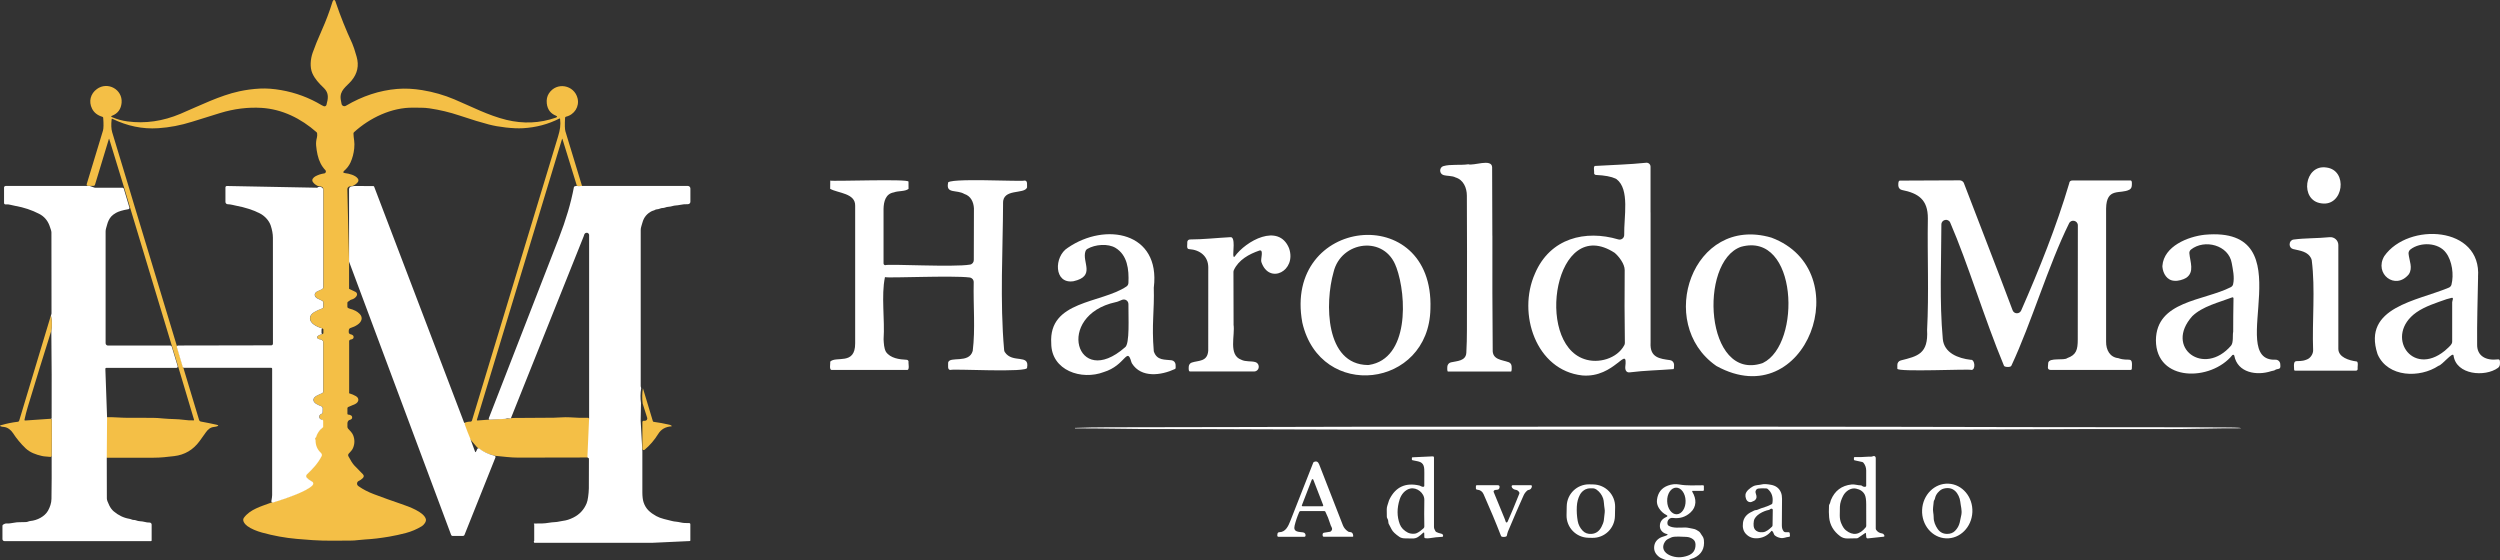
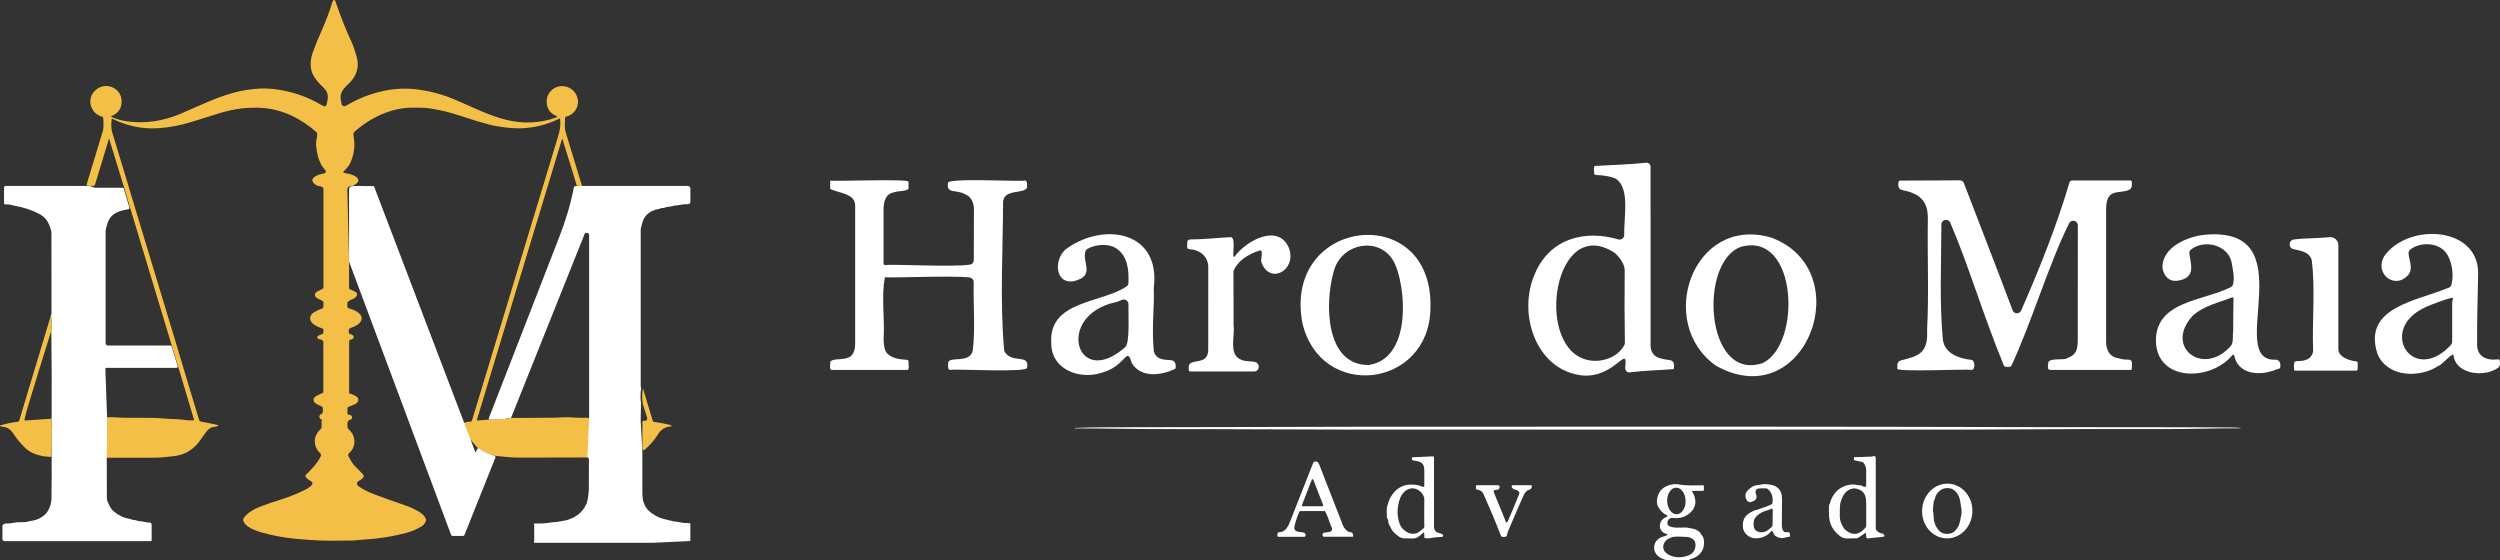
<svg xmlns="http://www.w3.org/2000/svg" id="Camada_2" data-name="Camada 2" viewBox="0 0 562 125.94">
  <rect x="0" y="0" width="562" height="125.94" fill="#333333" stroke="none" />
  <defs>
    <style>      .cls-1 {        fill: #fff;      }      .cls-1, .cls-2 {        stroke-width: 0px;      }      .cls-2 {        fill: #f4bf46;      }    </style>
  </defs>
  <g id="Camada_1-2" data-name="Camada 1">
    <g>
      <g>
        <g>
          <path class="cls-2" d="M130.82,41.83c-.3.04-.62.04-.95-.02-.11-.02-.2-.1-.24-.21l-3.19-10.34c-.03-.12-.07-.12-.1,0l-19.12,63.06c-.04.14,0,.21.16.2l2.6-.19,3.57-.19,1.1-.08s.06,0,.12-.04c.17-.04.35-.05.54-.06,3.07-.02,6.14-.04,9.2-.06.99,0,2.35-.17,3.55-.09,1.17.07,1.9.11,2.19.11.61,0,1.24,0,1.89,0,.17,0,.3.13.3.3l-.07,8.6c-.08.01-.15.02-.22.02-5.2.02-10.4.03-15.59.03-.86,0-1.73-.05-2.61-.14-.93-.09-1.79-.18-2.59-.26-.01,0-.03,0-.04,0-1.69-.38-3.05-1.03-4.09-1.95-.01-.01-.02-.02-.03-.03l-1.65-1.92s-.04-.05-.05-.08c-.43-1.02-.84-2.06-1.22-3.13-.03-.09-.02-.18.03-.26.5-.23.96-.33,1.38-.31.22.01.36-.09.42-.29,6.47-21.36,12.92-42.63,19.34-63.81.45-1.48.63-2.56.46-3.97,0-.07-.08-.11-.15-.08-2.52,1.29-5.26,2.01-8.21,2.18-1.09.06-2.37,0-3.82-.16-1.43-.16-2.73-.39-3.87-.69-1.63-.42-3.81-1.08-6.55-2-2.21-.74-4.47-1.28-6.77-1.62-1.24-.19-2.47-.13-3.67-.15-4.82-.08-9.78,2.31-13.28,5.51-.1.09-.14.2-.13.33.02.5.07,1.01.15,1.51.08.53.08,1.13.02,1.79-.12,1.17-.4,2.23-.84,3.19-.31.68-.78,1.29-1.38,1.82-.37.33-.31.51.18.57.85.09,2.33.45,2.87,1.25.15.22.15.51,0,.73-.25.35-.63.65-1.15.88-.03.01-.06.02-.09.03l-.59.08c-.31.05-.55.31-.55.63l.39,16.3v5.95s-.03.14.05.18l1.39.66c.34.16.47.59.26.91-.26.42-.65.69-1.15.82-.2.05-.37.15-.51.3-.04.04-.16.12-.27.17-.09.05-.15.15-.15.26v.9c0,.12.07.22.17.27.11.05.24.11.3.13,1.02.25,1.79.66,2.32,1.22.81.86.36,1.8-.48,2.38-.48.33-1.01.58-1.58.75-.21.06-.37.23-.4.45-.03.18-.03.36-.02.53.01.22.18.39.4.44.16.03.31.09.45.18.34.21.32.73-.04.9-.11.05-.22.09-.34.1-.25.04-.45.25-.38.51v11.42c-.07.1-.02.16.08.19.51.14.99.35,1.44.61.84.49.65,1.37-.16,1.77-.41.2-.84.38-1.3.56-.05.02-.16.07-.27.11-.11.05-.18.16-.18.27v1.26c0,.11.06.17.17.18.24.01.45.07.64.18.35.21.34.74-.04.92-.07.03-.14.06-.21.07-.34.08-.56.42-.56.78v.8c0,.16.07.32.18.44.42.44.87.88,1.1,1.43.39.97.38,1.93-.02,2.89-.2.49-.59.85-.96,1.26-.15.16-.18.4-.08.59.51.98.96,1.67,1.33,2.07.65.69,1.28,1.34,1.9,1.95.3.29.3.59,0,.9-.27.27-.57.48-.92.64-.4.19-.49.73-.19,1.04.06.06.12.11.19.16.97.68,2.1,1.27,3.4,1.76,2.03.77,4.08,1.5,6.13,2.2,1.84.63,5.1,1.8,5.57,3.4.17.57-.47,1.34-.89,1.6-1.13.69-2.33,1.2-3.61,1.54-1.27.33-2.53.61-3.78.82-.91.15-1.83.29-2.75.4-.83.1-1.67.17-2.52.22-.57.03-1.13.08-1.69.15-.55.07-1.11.11-1.67.11-2.82.01-5.7.09-8.51-.1-1.2-.08-2.4-.18-3.59-.28-2.64-.23-5.26-.71-7.85-1.43-1.09-.3-2.4-.81-3.28-1.46-.53-.39-1.21-1.22-.78-1.83,1.36-1.91,3.91-2.6,6.04-3.39,1.47-.46,7.77-2.37,9.23-3.97.29-.31.21-.71-.17-.89-.4-.2-.77-.47-1.1-.82-.19-.19-.18-.5.02-.69,1.28-1.23,2.44-2.44,3.27-4.06.13-.25.06-.55-.14-.74-.81-.74-1.21-1.68-1.2-2.81,0-.02,0-.04,0-.05l.09-.55s0-.03,0-.04c.21-.75.63-1.41,1.25-1.97.12-.11.2-.27.2-.43v-1.46s.18-.24.03-.25c0,0-.01,0-.02,0-.62-.09-.71-.97-.12-1.21l.06-.02c.18-.08.3-.25.31-.45l.02-.78c0-.23-.13-.43-.34-.52-.65-.27-1.66-.64-1.75-1.35-.1-.88,1.34-1.28,1.94-1.58.09-.04.26-.21.26-.21v-11.32c0-.07-.02-.13-.06-.18-.09-.12-.29-.33-.47-.35-.03,0-.06,0-.08-.01-.97-.16-1.04-.68-.14-1.06.16-.06.32-.11.48-.15.1-.02.14-.08.28-.18v-.91c-.13-.12-.19-.19-.3-.23-.6-.16-1.19-.43-1.76-.8-1.21-.8-1.27-2.1.05-2.85.55-.32,1.12-.58,1.72-.79.11-.04.16-.12.3-.23v-1.28c-.13-.11-.18-.2-.28-.25-.29-.15-.6-.3-.94-.45-.87-.38-.99-1.3-.02-1.7.34-.14.67-.3.98-.48.08-.05.26-.21.26-.21v-22.16c0-.2-.08-.39-.24-.51-.25-.17-.55-.26-.9-.25-.05,0-.09,0-.14-.03-.54-.26-.91-.58-1.14-.96-.11-.2-.11-.45,0-.64.16-.25.37-.44.63-.58.62-.33,1.28-.54,1.97-.64.35-.05.5-.47.26-.72-.87-.91-1.45-2.07-1.76-3.45-.15-.67-.26-1.35-.32-2.05-.06-.58,0-1.21.18-1.89.06-.24.08-.54.04-.89-.01-.11-.06-.19-.14-.27-3.5-3.09-7.73-5.17-12.32-5.46-3.07-.19-6.19.19-9.36,1.16-2.09.64-4.19,1.29-6.3,1.96-2.54.8-5.08,1.29-7.62,1.45-3.51.23-6.95-.48-10.3-2.12-.09-.05-.14-.02-.15.08-.14,1.23-.1,2.21.12,2.95,1.18,3.94,2.4,7.95,3.65,12.05l1.36,4.53,9.48,31.3,1.5,5.04,3.54,11.74c.06.21.21.34.43.38,1.23.22,2.4.46,3.51.71.5.11.51.24.01.38-.2.05-.41.1-.64.12-.81.09-1.36.6-1.82,1.26-.46.65-.91,1.29-1.38,1.93-1.44,1.96-3.34,3.08-5.7,3.36-1.55.18-3.07.37-4.65.36-3.49,0-6.99,0-10.5,0-.17,0-.3-.13-.3-.3l.07-8.51c0-.16.13-.3.29-.3,1.52-.03,3.16.14,4.46.14,1.92,0,3.84,0,5.76.01.66,0,1.49.05,2.48.15,1.59.16,3.01.08,4.6.3.69.1,1.4.14,2.14.12.1,0,.14-.05.11-.15l-3.51-11.76-1.53-5.02-9.36-30.98-1.44-4.81-3.22-10.52c-.03-.1-.06-.1-.09,0l-3.13,10.31c-.04.12-.15.21-.28.21h-1.28c-.2.01-.35-.18-.29-.38,1.24-4.07,2.46-8.08,3.66-12.05.14-.47.16-1.43.05-2.88,0-.1-.08-.18-.17-.21-1.1-.32-1.89-.94-2.34-1.84-.8-1.59-.36-3.37,1.11-4.42,2.41-1.74,5.77.1,5.54,3.07-.12,1.44-.83,2.43-2.15,2.95-.26.1-.26.21,0,.32,1.1.47,2.25.79,3.45.95,4,.54,7.99-.04,11.96-1.72,4.34-1.85,8.84-4.1,13.18-5.04,1.52-.33,3.09-.54,4.69-.62,1.45-.07,3.03.05,4.75.35,3.24.57,6.28,1.7,9.1,3.39.16.1.32.17.48.23.24.09.52-.06.59-.31.1-.35.18-.7.24-1.05.19-1.14-.02-1.97-.9-2.81-1-.96-1.95-1.95-2.51-3.23-.6-1.37-.43-3.19.06-4.61.48-1.37,1.15-3.03,2.02-4.98.98-2.2,1.78-4.32,2.4-6.35,0,0,0,0,0-.01.22-.73.6-.72.79.02,0,.03.02.06.03.09,1.02,3.01,2.24,6.06,3.67,9.14.24.51.56,1.5.98,2.96.57,2,.19,3.79-1.15,5.39-1.14,1.36-2.74,2.17-2.42,4.25.05.35.12.68.19,1,.1.42.59.62.96.4,3.73-2.2,7.57-3.46,11.52-3.79,1.77-.15,3.65-.06,5.65.27,2.51.41,4.91,1.1,7.21,2.07,3.84,1.62,7.61,3.61,11.69,4.61,3.82.93,7.52.77,11.11-.49.41-.14.41-.29.01-.46-1.2-.49-1.87-1.41-2.02-2.75-.09-.85.06-1.58.45-2.2,1.73-2.73,5.73-1.96,6.47,1.06.45,1.84-.7,3.68-2.6,4.13-.12.03-.2.12-.21.24-.09,1.56-.06,2.57.07,3.03,1.22,4.04,2.47,8.15,3.75,12.33h0Z" />
          <g>
            <path class="cls-1" d="M20.18,41.81l1.06.37s.06.02.1.02h6.2c.13,0,.25.09.29.22l1.26,4.23c.05.17-.06.35-.24.38-1.26.21-2.19.49-2.77.82-.46.26-.81.53-1.06.8-.45.5-.77,1.15-.97,1.96-.11.46-.31.91-.31,1.39,0,8.39-.01,16.78,0,25.15,0,.29.24.53.53.53h14.04c.13,0,.25.09.29.21l1.34,4.42c.06.19-.09.39-.29.39h-15.76c-.1-.01-.19.07-.21.17l.39,10.97-.07,9.33c0,2.97,0,5.93.02,8.88,0,.32.18.84.54,1.56.27.55.6.99.98,1.32,1.05.9,2.22,1.47,3.5,1.69.22.04.43.1.63.19.29.13.57.03.83.14.71.31,1.34.17,2.04.38.32.1.69.14,1.09.14.25,0,.46.21.46.46v3.57c0,.08-.06.14-.14.14H1c-.25,0-.45-.2-.45-.45v-2.99c0-.1.05-.2.14-.26.17-.1.46-.26.6-.26.56.03,1.12-.02,1.67-.14,1.08-.24,1.98-.11,2.98-.19.27-.02.56-.2.89-.23,1.51-.14,3.22-.99,3.97-2.33.44-.8.76-1.71.77-2.65.05-3.12.06-6.24.04-9.37.04-2.79.05-5.58.03-8.36,0-.06-.01-.12-.04-.16-.03-.06-.07-.1-.12-.12.09-.03.13-.06.13-.1.03-6.52.01-13.08-.07-19.71,0-.01,0-.03,0-.04.17-1.14.14-2.23-.08-3.27-.01-.06,0-.13.02-.18.07-.15.1-.29.1-.44,0-6.05-.01-12.1-.02-18.15,0-.25-.15-.77-.45-1.56-.45-1.18-1.22-2.05-2.31-2.61-1.65-.85-3.44-1.45-5.38-1.79-.36-.06-.72-.14-1.08-.24-.36-.1-.72-.13-1.06-.09-.21.03-.39-.14-.37-.35v-3.35c-.03-.27.1-.4.37-.46h18.87Z" />
-             <path class="cls-1" d="M71.33,42.19c.45-.36.82-.23,1.11.03.07.06.11.15.23.25v22.29c-.14.1-.18.17-.26.21-.32.18-.64.34-.98.48-.97.4-.85,1.32.02,1.7.34.15.65.3.94.45.1.05.15.14.28.25v1.28c-.14.12-.19.2-.3.23-.6.21-1.17.47-1.72.79-1.32.75-1.26,2.05-.05,2.85.57.38,1.16.64,1.76.8.07.02.03.09-.02.15-.04.05-.06.12-.06.18v.8s.2.16.11.18c-.16.04-.32.09-.48.15-.9.38-.83.9.14,1.06.03,0,.06,0,.08.01.19.02.38.23.47.35.04.05.06.12.06.18v11.32s-.18.17-.26.21c-.59.31-2.04.7-1.94,1.58.08.71,1.1,1.08,1.75,1.35.21.09.34.29.34.52l-.02.78c0,.2-.12.37-.31.45l-.06.02c-.58.24-.5,1.12.12,1.21,0,0,.01,0,.02,0,.15.02.23.1.35.25v1.47c-.14.08-.17.15-.23.21-.7.59-1.16,1.3-1.38,2.11-.21.11-.24.31-.1.6-.01,1.16.39,2.12,1.22,2.88.2.19.27.49.14.74-.84,1.64-2.01,2.86-3.31,4.11-.2.19-.21.5-.02.7.33.35.71.63,1.12.83.38.19.46.58.17.9-1.34,1.48-6.81,3.23-8.87,3.87-.22.07-.42-.12-.38-.34.11-.61.17-1.05.17-1.32-.02-9.5-.02-18.98,0-28.43,0-.11-.08-.19-.19-.2h-19.63c-.13,0-.25-.09-.29-.21l-1.31-4.42c-.06-.19.09-.38.29-.38l20.94-.04c.2,0,.37-.17.37-.37.01-8.06,0-16-.01-23.82,0-.84-.17-1.76-.49-2.74-.37-1.12-1.38-2.21-2.5-2.76-.82-.41-1.63-.74-2.44-.99-.91-.29-1.86-.53-2.84-.71-.49-.09-1.2-.32-1.88-.33-.29,0-.52-.24-.52-.52v-3.25c0-.18.14-.33.32-.33l20.32.39h0Z" />
            <path class="cls-1" d="M79.62,41.81l4.3.02c.08,0,.16.05.19.13,6.76,17.75,13.49,35.42,20.21,53.02.02.06.09.12.19.17-.05.08-.07.17-.03.26.39,1.09.8,2.15,1.23,3.18l1.1,2.98c.04.11.1.12.16.01.12-.19.22-.4.3-.61.07-.19.3-.26.46-.14.92.73,2.06,1.27,3.43,1.62.18.04.28.23.21.4l-6.95,17.39c-.05.14-.19.23-.34.24h-2.3c-.16.01-.31-.09-.37-.24l-22.92-61.37s-.02-.07-.02-.1v-16.24c0-.32.23-.58.54-.63l.63-.09h0Z" />
            <path class="cls-1" d="M129.66,41.8c.36.08,1,.02,1.1,0,0,0,.02,0,.03,0h23.84c.31,0,.57.26.57.57v2.99c0,.3-.25.55-.56.54-.63-.02-1.26.04-1.89.18-.56.13-1.08.07-1.61.25-.58.2-1.1.1-1.68.34-.32.13-.66.05-.94.17-.31.13-.64.21-.98.24-.09,0-.17.04-.24.08-.25.17-.49.16-.75.29-1.08.54-1.79,1.37-2.11,2.51-.1.35-.19.64-.26.87-.1.31-.15.6-.15.88,0,11.71,0,23.41,0,35.12,0,.08.02.17.07.28.03.06.04.12.03.18-.18,1.11-.2,2.23-.04,3.34,0,.01,0,.03,0,.04l-.07,3.86s0,.01,0,.02l.38,6.92s0,.01,0,.02v6.45c0,.91,0,1.82,0,2.72,0,.97.1,1.71.27,2.24.24.74.62,1.37,1.14,1.88.45.44,1.01.84,1.67,1.21.53.29,1.12.51,1.78.68.62.16,1.23.31,1.84.46.28.07.57.12.87.14.67.06,1.31.28,1.93.3.35.01.7.02,1.03.02.15,0,.26.12.26.27v3.62c.01.08-.05.15-.13.15l-8.38.39h-26.59c-.08-.29-.15-.36,0-.44v-3.69c-.16-.11-.07-.2.04-.2.59,0,1.19,0,1.8-.02.9-.01,1.86-.27,2.84-.3.59-.01,1.19-.22,1.82-.29.71-.08,1.47-.32,2.29-.73,1.39-.69,2.38-1.75,2.98-3.18.15-.37.27-.84.34-1.42.08-.66.17-1.28.17-1.95-.01-2.25,0-4.49.02-6.74,0-.02-.1-.09-.19-.14-.1-.05-.15-.16-.15-.27l.38-8.71v-41.16c-.05-.28-.31-.5-.59-.45-.52.09-.48.41-.63.79-5.45,13.64-10.91,27.28-16.37,40.92-.05.04-.09.05-.12.04-.42-.07-.77-.05-1.05.06-.03.01-.06.02-.09.02l-3.5.18c-.21-.03-.26-.17-.16-.43,5.31-13.69,10.55-27.15,15.71-40.39,1.59-4.09,2.72-7.9,3.38-11.44.02-.1.08-.16.17-.19l.45-.13h0Z" />
          </g>
        </g>
        <path class="cls-2" d="M11.45,70.92c.24,1.07.27,2.2.1,3.36,0,.02,0,.04-.01.05-1.82,5.77-3.59,11.49-5.3,17.16-.28.93-.52,1.88-.73,2.83-.03.15.03.22.18.21l5.79-.4s.08.05.12.12c.03.04.04.09.04.16.02,2.67,0,5.34-.03,8.01,0,.18-.16.32-.33.29-.64-.09-1.28-.07-1.83-.2-1.37-.31-2.69-.77-3.73-1.76-1.08-1.04-2.02-2.18-2.83-3.43-.43-.66-1.19-1.27-2.01-1.34-.26-.02-.48-.06-.66-.12-.29-.1-.29-.19,0-.28,1.3-.37,2.57-.63,3.81-.77.13-.01.24-.11.28-.23l7.13-23.66h0Z" />
        <path class="cls-2" d="M144.52,87.25l2.24,7.42c.03.09.09.14.19.16,1.15.15,2.33.37,3.54.65.17.04.33.11.47.22.11.08.1.13-.04.14-1.32.1-2.3.66-2.94,1.69-.87,1.41-1.9,2.6-3.08,3.58-.2.16-.49.03-.49-.23v-5.99c0-.16.12-.29.28-.3h.34c.33-.03.56-.35.46-.66l-1.01-3.18s-.01-.04-.01-.06c-.15-1.14-.14-2.29.06-3.43h0Z" />
      </g>
      <g>
        <g>
-           <path class="cls-1" d="M335.49,52.98c-.03,8.57,0,17.1.07,25.61-.13,2.31,2.08,2.28,3.61,2.84.38.14.62.51.64.91.03.56.05,1.29-.2,1.18,0,0-14.05,0-14.05,0-.25.07-.23-.57-.2-1.1.03-.46.35-.85.8-.96,1.38-.32,3.36-.28,3.47-2.16.2-3.4.11-6.81.14-10.23.03-8.35.02-16.71-.02-25.09,0-1.74-.77-3.57-2.55-4.09-.75-.41-1.94-.29-2.75-.55-.42-.14-.7-.54-.7-.99,0,0,0-.01,0-.02,0-.44.28-.86.7-.98,1.6-.48,3.89-.15,5.62-.42,1.17.4,5.24-1.34,5.36.63,0,5.17.02,10.3.05,15.4h0Z" />
          <path class="cls-1" d="M371.05,47.77c-.01,9.8-.01,19.55,0,29.27-.2,3.4,2.11,3.6,4.38,3.92.5.07.88.49.9,1s0,1.08-.18,1.02c-3.33.27-6.3.29-9.73.72-.78.12-1.1-.45-1.06-1.19.62-5.35-2.29,2.52-9.67,1.89-10.44-1.15-14.62-13.93-10.64-22.88,3.42-8.06,11.4-9.88,18.74-7.7.68.2,1.35-.31,1.33-1.02-.08-4.06,1.29-10.24-1.72-12.52-.07-.05-.14-.1-.22-.13-.95-.45-2.42-.73-4.42-.82-.23-.01-.41-.2-.41-.43.1-.22-.3-1.73.33-1.6,3.8-.23,7.53-.31,11.37-.71.53-.06.99.35.99.88v10.3M362.98,56.84c-13.42-8.75-18.03,20.1-6.85,23.87,3.14,1.11,7.4-.07,9.02-3.13.08-.15.12-.33.12-.51-.08-5.46-.09-10.92-.04-16.36.01-1.37-1.3-3.06-2.24-3.86h0Z" />
-           <path class="cls-1" d="M521.88,45.72c-4.98-.58-3.9-8.8,1.06-8.07,4.98.58,3.9,8.8-1.06,8.07h0Z" />
          <path class="cls-1" d="M441.5,41.21c1.4,3.74,8.46,21.84,10.93,28.53.32.88,1.55.92,1.93.06,4.01-9.13,7.95-18.95,10.8-28.6.03-.43.31-.63.74-.63,4.38,0,8.69,0,12.94-.01.51-.07.42.69.38,1.24-.03.34-.21.67-.52.83-2.05,1.11-5.18-.63-5.25,4.26-.01,9.96-.01,19.93,0,29.89-.03,1.91.87,3.54,2.74,3.73,2.49.91,3.26-.72,3.05,2.33,0,.21-.11.32-.32.32h-17.95c-.91-.05-.53-.83-.53-1.61.24-1.24,3.56-.43,4.3-1.06,2.02-.72,2.34-1.88,2.34-4.18,0-8.55,0-17.09.02-25.64,0-1.1-1.48-1.46-1.97-.47-4.65,9.38-8.47,22.4-12.97,32-.12.43-1.62.36-1.68-.01-4.4-10.56-8.07-22.92-12.07-32.14-.45-1.04-1.99-.71-1.99.42-.02,8.69-.45,17.27.32,25.75.31,3.16,3.49,4.34,6.25,4.66,1-.17,1.19,2.35.15,2.28-.29-.27-16.71.53-16.62-.28,0,0,0-.43,0-.86,0-.48.33-.89.79-1,3.79-.95,6.2-1.47,5.9-6.83.43-8.3.03-16.71.17-25.05.04-4.32-2.21-5.71-5.82-6.43-.46-.09-.8-.5-.82-.97-.02-.57-.01-1.2.45-1.14l13.34-.06c.44,0,.82.26.98.67Z" />
          <path class="cls-1" d="M398.19,53.41c19.76,7.36,7.85,39.94-12.29,28.89-.05-.03-.1-.06-.14-.09-13.61-9.53-5.29-33.96,12.43-28.8M391.38,55.48c-9.58,3.35-8.06,30.34,4.75,26.18.06-.02.13-.05.19-.08,8.7-4.23,7.82-29.61-4.94-26.1h0Z" />
          <path class="cls-1" d="M501.84,79.82c-4.82,5.95-17.15,6.09-17.19-3.32.08-8.88,10.68-8.82,16.82-11.94.26-.13.46-.36.53-.65.37-1.57-.07-3.42-.3-4.75-.68-4.08-6.15-5.48-9.18-3.05-.24.2-.38.51-.35.82.16,1.92,1.22,4.24-.73,5.54-.63.39-1.83.74-2.61.65-1.68-.06-2.59-1.62-2.72-3.14,0-.07,0-.15,0-.22.32-4.42,5.77-6.59,9.53-6.99,22.87-2.07,4.38,28.56,15.89,28.09.61-.02,1.1.48,1.08,1.09,0,.13,0,.24.02.34.04.81-.62.57-1.09.82-.28.24-.6.21-.95.32-3.28,1.09-7.6.37-8.32-3.48-.04-.19-.28-.26-.43-.13M492.83,71.07c-6.38,7.12,2.68,13.71,8.73,6.6.56-.7.29-2.4.46-3.1,0-2.42.02-4.92.07-7.51,0-.15-.15-.27-.3-.21-2.97,1.14-6.65,1.99-8.96,4.22h0Z" />
          <path class="cls-1" d="M557.07,62.31c-.09,5-.26,10.19-.21,15.06-.08,2.69,2.02,3.74,4.65,3.42.56-.11.5.6.47,1.11-.02.32-.18.61-.44.8-2.9,2.11-9.39,1.59-9.98-2.77-.14-.98-2.58,2.17-3.38,2.3-4.17,2.79-11.36,2.65-13.67-2.53-.02-.05-.04-.1-.06-.16-3.41-10.51,8.89-11.87,16.05-14.88.29-.12.51-.37.59-.67.57-2.24.15-5.32-1.22-7.15-1.69-2.35-5.75-2.51-8-.77-.3.23-.46.59-.43.96.15,1.58,1.02,3.19.05,4.64-3.04,3.67-7.86-.14-5.5-4.1,5.34-7.64,21.93-6.8,21.07,4.72M549.59,78.85c.5-.5,1.23-.98,1.57-1.64.07-.13.09-.28.09-.43,0-1.28,0-7.69,0-8.81,0-.12.02-.23.06-.34.38-1.14-.34-.55-1.11-.43-.06,0-.11.02-.16.04-2.31.82-4.87,1.6-6.86,3-7.22,5.13-1.01,14.67,6.41,8.61h0Z" />
          <g>
            <g>
              <path class="cls-1" d="M225.49,45.74c-.03,10.06-.74,22.04.24,32.94.01.17.06.33.15.47,1.71,2.63,5.6.33,5.01,3.48.49,1.23-16.84.22-17.16.53-.86.08-.53-1.15-.59-1.65.32-1.53,4.72.32,5.53-2.63.61-4.93.1-10.03.22-15.44.01-.54-.38-.99-.91-1.06-3.87-.5-18.54.19-19.04-.09-.88,4.23,0,9.51-.31,13.99.06.93.08,1.99.53,2.81,1.01,1.46,3.02,1.71,4.66,1.79.24.01.42.2.42.44-.09.32.33,1.95-.37,1.84,0,0-16.82,0-16.82,0-.77.09-.32-1.48-.43-1.85,1.27-1.36,5.64.89,5.62-4.11.01-10.32.01-20.64,0-30.93.09-2.86-3.85-2.83-5.62-3.82,0,0,.02-1.86.02-1.86.28.23,17.62-.43,17.59.24,0,0,.01,1.63.01,1.63-.79.63-2.33.4-3.31.79-1.86.31-2.27,2.09-2.31,3.68,0,4.11,0,8.21,0,12.29,0,.21.17.39.39.39.71-.33,15.36.51,19.06-.13.49-.08.84-.52.84-1.02,0-3.87,0-7.75.03-11.64-.08-1.4-.69-2.75-2.16-3.22-1.71-1.02-4.14.02-3.66-2.42-.68-1.29,16.91-.28,17.16-.59.83-.07.55,1.07.6,1.56-.63,1.61-5.52.11-5.4,3.59h0Z" />
              <path class="cls-1" d="M259.37,64.61c.16,5.37-.51,8.18,0,14.36.7,2.16,2.53,1.81,4.01,2.02.49.07.85.47.89.96s.06.99-.15,1.01c-3.12,1.45-7.58,2.05-9.66-1.27-.06-.09-.1-.2-.13-.3-1-3.58-1.29.75-6.2,2.25-4.99,1.91-11.8-.34-11.81-6.45-.63-9.66,11.18-8.94,16.91-12.79.27-.18.43-.48.44-.81.14-3.03-.22-6.23-2.91-7.87-1.67-1-4.54-.81-6.33.24-.18.11-.33.27-.4.47-.9,2.46,2.39,5.63-2.7,6.79-4.47.7-4.42-5.58-1.3-7.51,8.47-5.84,20.86-3.55,19.35,8.89M250.82,67.92c-13.74,2.98-8.86,19.78,2.08,10.16,1.11-.68.74-6.88.77-9.71,0-.74-.73-1.24-1.42-.97-.54.21-1.09.48-1.43.52h0Z" />
            </g>
            <path class="cls-1" d="M321.56,69.41c-.33,17.89-24.75,20.77-28.8,3.11-4.37-23.77,29.66-27.52,28.8-3.11M313.89,60.1c-2.52-7.32-12.45-5.98-14.11,1.09-1.96,6.88-1.92,20.77,7.74,20.87.07,0,.15,0,.23-.02,9.03-1.39,8.52-15.45,6.15-21.95h0Z" />
            <path class="cls-1" d="M277.3,72.95c.38,2.44-1.21,6.84,1.72,7.91,1.01.52,2.21.25,3.19.54.41.12.71.48.75.91,0,.03,0,.06,0,.09.05.6-.44,1.11-1.04,1.11-3.13,0-14.36,0-14.36,0-.39.03-.36-.59-.33-1.09.03-.4.27-.78.66-.91,1.52-.52,3.53-.13,3.72-2.67,0-6.27,0-12.53.01-18.79-.03-2.38-1.77-3.88-4.33-4.05-.67,0-.32-1.19-.39-1.57,0-.33.27-.6.61-.6,3.04-.01,6-.35,9.02-.51,1.33-.27.54,3.69.75,4.28,0,.14.18.2.26.09,2.52-3.54,9.86-7.62,12.23-1.91,1.8,5.12-4.48,8.3-6.22,3.11-.22-.61.62-2.85-.43-2.57-2.34.8-4.66,2.08-5.74,4.38-.07.14-.1.3-.1.45l.03,11.78h0Z" />
          </g>
          <path class="cls-1" d="M518.53,80.83c.81-.25,1.46-1.22,1.46-2.05-.25-6.68.52-13.7-.31-20.27-.01-.11-.04-.22-.09-.32-.75-1.69-2.53-1.82-4.09-2.2-.47-.11-.79-.53-.79-1.01v-.08c0-.53.37-.98.88-1.05,2.59-.35,5.4-.25,8.08-.53,1.06-.11,1.99.7,1.99,1.77,0,7.89,0,15.66,0,23.32-.01,1.89,2.4,2.62,4.06,2.84.55,0,.19,1.43.28,1.72,0,.19-.16.35-.35.35h-13.69c-.16,0-.24-.08-.24-.23-.24-2.96.54-1.35,2.8-2.25Z" />
        </g>
        <path class="cls-1" d="M503.37,96.17c.14,0,.27.04.4.09.03.01.03.02,0,.02-5.85-.03-11.84.2-17.53.18-12.06-.03-24.12,0-36.18.08-2.5.02-4.85.03-7.03.03-47.18.01-94.37.01-141.55,0-13.58,0-27.16-.13-40.74-.11-6.28,0-12.69-.16-19.04-.16-.04,0-.05-.02-.05-.05h0s.01-.06.05-.06c2.39-.09,4.79-.14,7.19-.14,20.12.01,39.3-.11,58.04-.12,62.41-.05,111.7-.02,147.88.08,10.6.03,19.96.04,28.1.03,6.37,0,12.4,0,18.09.05.8,0,1.59.03,2.37.07h0Z" />
        <g>
          <path class="cls-1" d="M419.26,119.85l-1.53,1.05c-.1.07-.21.11-.33.11-.72.02-1.43.04-2.13.04-.61,0-1.14-.17-1.6-.51-1.49-1.11-2.32-2.53-2.48-4.25-.07-.74-.08-1.61-.03-2.6,0-.13.04-.24.11-.35.2-.31.19-.63.31-.91.87-2.11,2.42-3.28,4.66-3.52.69-.07,1.34.19,2.04.2.12,0,.22.04.32.12.22.18.47.24.74.19.12-.02.18-.09.18-.22.02-1.11.02-2.26,0-3.44-.01-.66-.21-1.23-.61-1.72-.08-.1-.18-.17-.31-.19l-1.69-.37c-.1-.02-.15-.08-.15-.19v-.36c0-.12.07-.18.18-.18,1,.02,2.03-.01,3.07-.09.26-.02.74.06,1.03-.1.28-.16.63.05.63.37v15.87c0,.11.03.21.09.31.3.46.75.73,1.35.81.18.02.32.12.4.28l.09.17c.07.12-.01.27-.15.28l-3.56.38c-.18.02-.33-.11-.35-.28l-.07-.79c-.02-.17-.09-.2-.23-.11M417.25,109.84c-1.19-.25-2.35.57-2.89,1.58-.2.38-.38.78-.52,1.21-.14.42-.22.85-.23,1.3-.02.63-.02,1.28-.03,1.95,0,.63.1,1.19.3,1.69.31.77.67,1.32,1.07,1.64,1.58,1.26,3.06,1.05,4.45-.65.09-.11.13-.22.13-.36-.01-1.53-.01-3.15-.01-4.85,0-1.02-.11-1.73-.33-2.16-.37-.71-1.02-1.16-1.95-1.35h0Z" />
          <path class="cls-1" d="M398.17,119.41c-.72.88-1.65,1.4-2.77,1.56-1.2.17-2.17-.15-2.92-.95-.58-.62-.8-1.45-.66-2.5.15-1.14.84-1.98,2.07-2.52.28-.12.51-.32.83-.33.12,0,.24-.03.34-.07.56-.24,1.12-.45,1.7-.62.54-.17,1.03-.37,1.49-.62.11-.06.18-.15.19-.27.21-1.33-.14-2.39-1.05-3.16-.09-.08-.2-.12-.32-.13-.62-.04-1.2-.04-1.75.02-.47.05-.78.5-.66.95l.18.65c.13.48-.11.98-.57,1.18-.38.17-.67.38-1.09.24-.31-.11-.53-.33-.66-.68-.13-.35-.17-.66-.14-.96.1-.8,1.02-1.48,1.65-1.84.68-.39,1.37-.28,2.12-.48.38-.1,1.03-.07,1.96.1,1.1.2,1.88.77,2.27,1.78.15.38.22.84.22,1.37,0,2.04-.01,4.01-.04,5.92-.01.61.13,1.07.42,1.41.09.11.22.17.36.17h.73c.14.01.26.12.27.27l.04.53c.01.16-.06.24-.22.25-.67.04-1.19.38-1.86.26-.52-.09-.96-.28-1.32-.58-.09-.08-.16-.18-.2-.3-.07-.23-.18-.45-.34-.64-.1-.12-.2-.12-.31,0M394.22,118.27c.07.61.39,1.03.96,1.25.31.12.68.16,1.12.12.79-.07,1.48-.71,2.03-1.23.09-.09.14-.19.14-.32l.05-3.46c0-.15-.11-.27-.26-.28-.13,0-.24.03-.33.12-.09.09-.2.14-.33.17-1.15.22-3.1,1.15-3.33,2.46-.07.4-.09.79-.05,1.18h0Z" />
          <path class="cls-1" d="M437.47,121.02c-3.12-.13-5.53-3-5.38-6.39.15-3.4,2.8-6.04,5.92-5.9,3.12.13,5.53,3,5.38,6.39-.15,3.4-2.8,6.04-5.92,5.9M435.67,110.69c-.36.41-.58.84-.67,1.29-.03.17-.09.33-.19.47-.06.1-.1.2-.11.32-.03.43-.08.86-.14,1.28-.12.75.14,1.47.13,2.27-.02.9.38,1.85.88,2.57.52.76,1.24,1.13,2.14,1.13.73,0,1.32-.22,1.77-.67.54-.55.89-1.17,1.06-1.87.14-.59.27-1.19.38-1.81.17-.97-.15-1.92-.25-2.89-.08-.83-.54-1.83-1.13-2.38-.68-.64-1.55-.83-2.6-.56-.44.11-.86.39-1.26.85h0Z" />
          <g>
-             <path class="cls-1" d="M363.04,116c-.05,2.76-2.32,4.96-5.08,4.91l-.89-.02c-2.76-.05-4.96-2.32-4.91-5.08l.04-2.02c.05-2.76,2.32-4.96,5.08-4.91l.89.02c2.76.05,4.96,2.32,4.91,5.08l-.04,2.02M356.49,109.97c-.58.28-1.02.69-1.32,1.24-.41.77-.65,1.65-.7,2.65-.06,1.08.01,2.16.2,3.26.15.83.52,1.56,1.12,2.19.51.53,1.17.77,1.98.71,1-.07,1.76-.61,2.27-1.64.2-.39.45-.97.5-1.4.07-.6.13-1.2.2-1.79.03-.28.02-.58-.04-.9-.14-.78-.11-1.63-.32-2.25-.28-.81-.77-1.47-1.48-1.98-.5-.36-.87-.28-1.44-.29-.35,0-.67.07-.99.22h0Z" />
            <path class="cls-1" d="M380.52,110.33c-.09,0-.15.11-.11.19.52.87.75,1.69.71,2.47-.05.85-.41,1.59-1.1,2.22-1.11,1.02-2.43,1.42-3.97,1.22-.82-.11-1.4.7-1.17,1.46.04.12.11.21.21.28.97.63,2.56.42,3.72.41.61,0,1.17.19,1.77.28.31.05.58.14.81.28.38.24.68.35.9.75.29.53.66.79.74,1.45.23,1.95-.53,3.32-2.27,4.11-.23.11-.65.16-.96.37-.12.08-.25.12-.39.12-1.43,0-2.9,0-4.42,0-.57,0-.91-.21-1.43-.41-.19-.07-.36-.17-.52-.28-.89-.66-1.28-1.45-1.18-2.4.09-.84.52-1.48,1.31-1.94.51-.29,1.1-.34,1.63-.63.1-.05.08-.2-.04-.22-.83-.15-1.58-.8-1.62-1.71-.04-.98.44-1.69,1.45-2.13.32-.14.33-.29.01-.45-.68-.34-1.24-.86-1.67-1.54-.38-.61-.52-1.23-.44-1.88.2-1.61,1.03-2.67,2.48-3.2.85-.31,1.69-.39,2.52-.24,1.75.32,3.62.18,5.36.18.12,0,.18.06.18.18v.88c0,.13-.06.19-.18.19h-2.34M376.93,115.61c1.14-.03,2.04-1.4,1.99-3.05-.04-1.65-1.01-2.97-2.15-2.94-1.14.03-2.04,1.4-1.99,3.05.04,1.65,1.01,2.97,2.15,2.94M380.62,121.24c-.45-.34-.98-.53-1.57-.55-.81-.02-2.68-.2-3.35.13-.56.28-1.05.4-1.42.96-.88,1.34-.2,2.5,1.15,3.08,1.28.54,2.62.55,4.02.04,1.18-.43,1.74-1.28,1.7-2.53-.02-.48-.19-.86-.53-1.12h0Z" />
            <g>
              <path class="cls-1" d="M319.91,119.78c-.33.33-.7.63-1.12.92-.38.26-.82.37-1.33.35-.47-.02-.96-.02-1.48-.02-.59,0-1.05-.1-1.38-.33-.92-.63-1.5-1.18-1.75-1.67-.22-.44-.45-.86-.66-1.26-.06-.1-.08-.21-.08-.33,0-.32-.08-.64-.26-.94-.06-.1-.08-.21-.09-.32-.01-.57-.01-1.13-.02-1.66,0-.63.22-1.05.39-1.65.06-.23.14-.45.24-.65,1.38-2.77,3.62-3.79,6.73-3.07.12.03.22.08.33.14.17.12.36.17.56.14.12-.01.19-.08.19-.21,0-.97.01-1.92.01-2.88,0-1.17.05-2.31-1.39-2.62-.44-.09-.86-.18-1.26-.26-.11-.02-.16-.08-.15-.19v-.32c0-.1.06-.15.16-.15l4.51-.21c.2-.01.3.09.3.29,0,5.18,0,10.37,0,15.57,0,.38.15.6.31.92.05.11.13.18.24.24.33.15.66.27,1.01.34.2.04.33.11.4.2.07.09.1.21.09.34-.01.12-.07.19-.2.19-.99.05-1.92.14-2.81.3-.34.06-.68.06-1.03,0-.11-.02-.17-.09-.18-.2l-.02-.89c0-.22-.09-.25-.24-.1M320.19,112.38c.02-1.56-1.67-2.87-3.14-2.56-1.16.24-2.04,1.3-2.4,2.43-.64,2-.63,3.86.02,5.58.31.81.92,1.45,1.84,1.92.53.27,1.44.34,1.97.1.46-.21.97-.57,1.53-1.08.12-.11.19-.27.18-.43-.04-1.8-.04-3.78,0-5.95h0Z" />
              <path class="cls-1" d="M292.05,115.14c-.44,1.01-.78,2.02-1.02,3.01-.37,1.52.93,1.38,1.91,1.53.4.06.61.41.54.79-.02.12-.12.2-.24.2h-5.8c-.22,0-.32-.11-.3-.33l.03-.31c.03-.25.17-.38.43-.39,1.41-.02,2.02-1.39,2.47-2.54,1.77-4.48,3.49-8.84,5.14-13.07.04-.1.11-.17.21-.21.52-.21.9-.02,1.13.58,1.8,4.67,3.58,9.23,5.34,13.7.22.56.61,1.02,1.17,1.39.1.07.21.1.32.1.54,0,.81.32.83.93,0,.07-.06.14-.13.14h-6.48c-.13.01-.21-.05-.25-.18-.05-.18-.05-.35.01-.51.05-.12.13-.19.25-.21l1.39-.22s.1-.03.14-.06c.34-.28.41-.6.2-.98-.14-.24-.24-.5-.32-.77-.28-.92-.64-1.82-1.07-2.69-.05-.1-.14-.15-.26-.15h-5.29c-.17,0-.29.08-.36.24M292.66,113.56c-.05.12.04.25.17.25h4.45c.13,0,.22-.13.17-.25l-2.22-5.73c-.06-.15-.28-.15-.34,0l-2.22,5.73h0Z" />
              <path class="cls-1" d="M338.72,117.45c.09-.04.16-.1.2-.2.72-1.61,1.6-3.7,2.62-6.27.04-.11.04-.21-.02-.31-.18-.33-.46-.52-.83-.57-.29-.04-.55-.19-.74-.42-.05-.06-.09-.13-.11-.21-.08-.26.02-.4.3-.4h4.01c.14,0,.24.13.22.26-.07.48-.32.75-.75.81-.12.02-.21.07-.3.14-.35.31-.62.65-.8,1.05-.94,2.07-2.12,4.79-3.53,8.15-.13.31-.17.6-.25.92-.03.12-.1.19-.21.23-.28.09-.57.11-.86.04-.12-.03-.2-.1-.25-.21-1.17-3.02-2.48-6.14-3.91-9.36-.28-.63-.76-.97-1.43-1.02-.2-.01-.3-.12-.3-.32v-.42c-.01-.18.08-.27.25-.27h4.64c.35,0,.49.17.42.51l-.02.11c-.05.23-.25.39-.48.4-.36,0-.6.07-.73.18-.11.09-.13.21-.08.34.87,2.12,1.7,4.14,2.5,6.08.09.21.16.42.22.64.03.12.11.15.22.1h0Z" />
            </g>
          </g>
        </g>
      </g>
    </g>
  </g>
</svg>